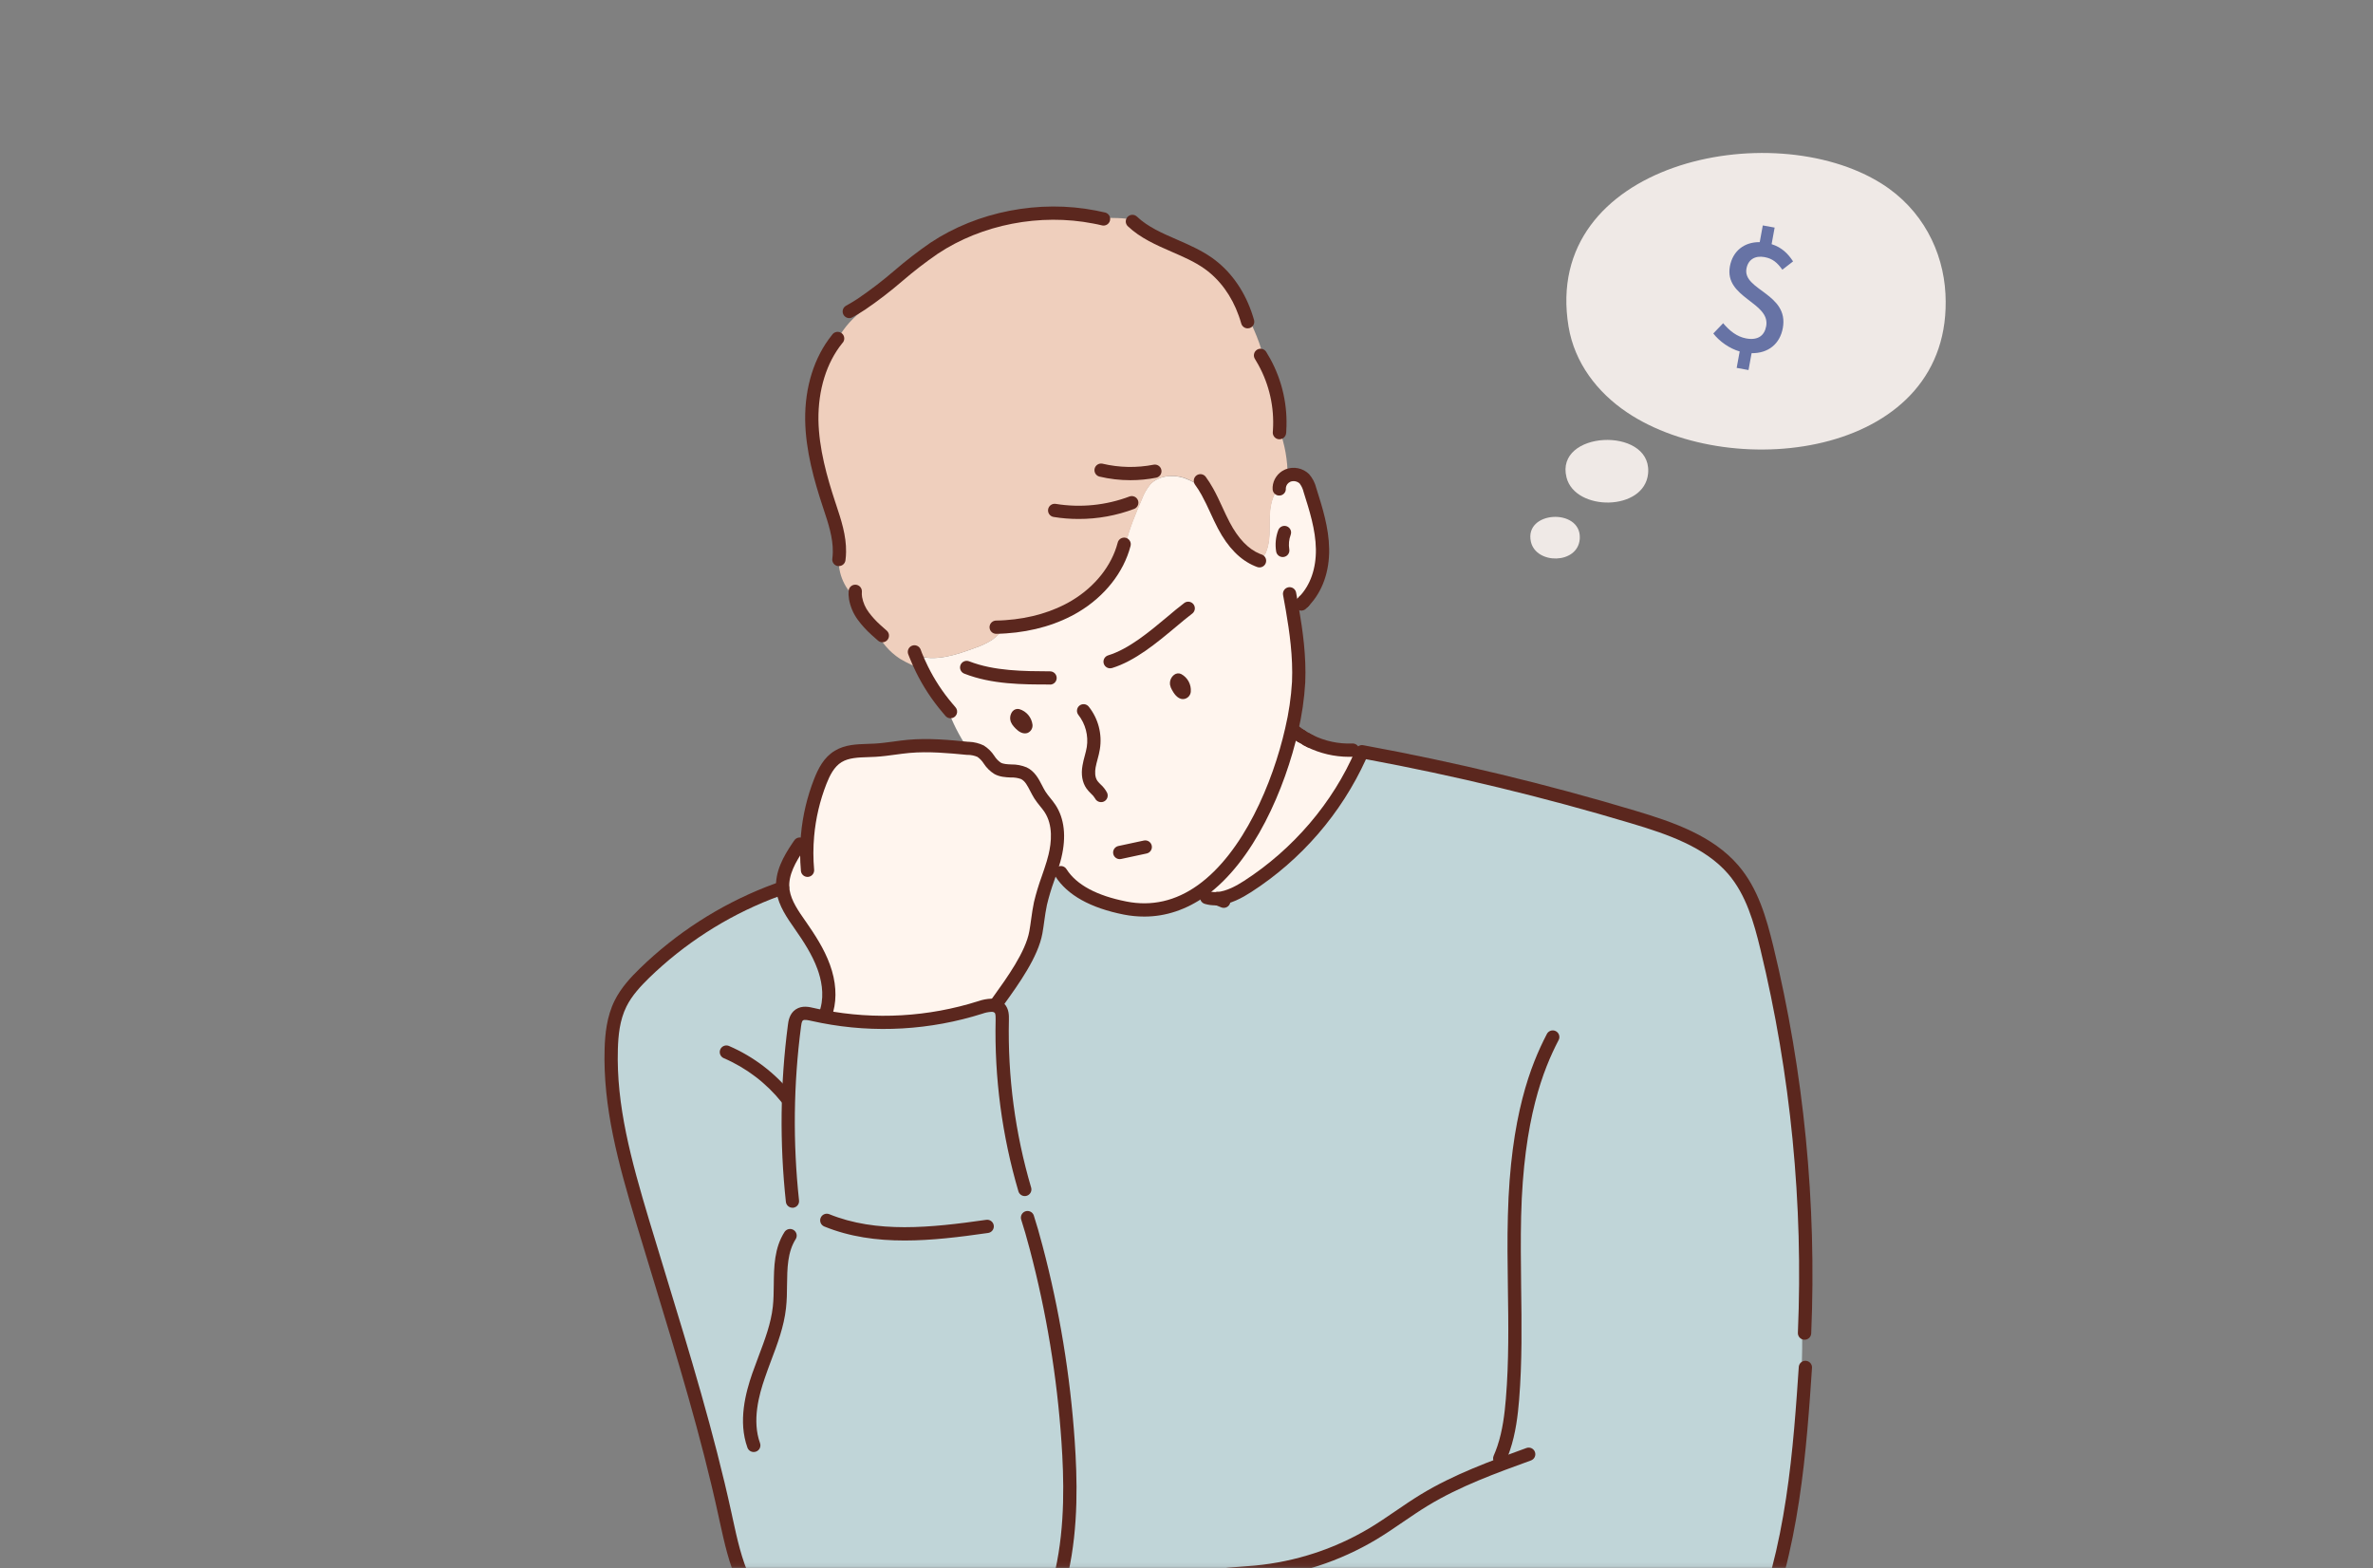
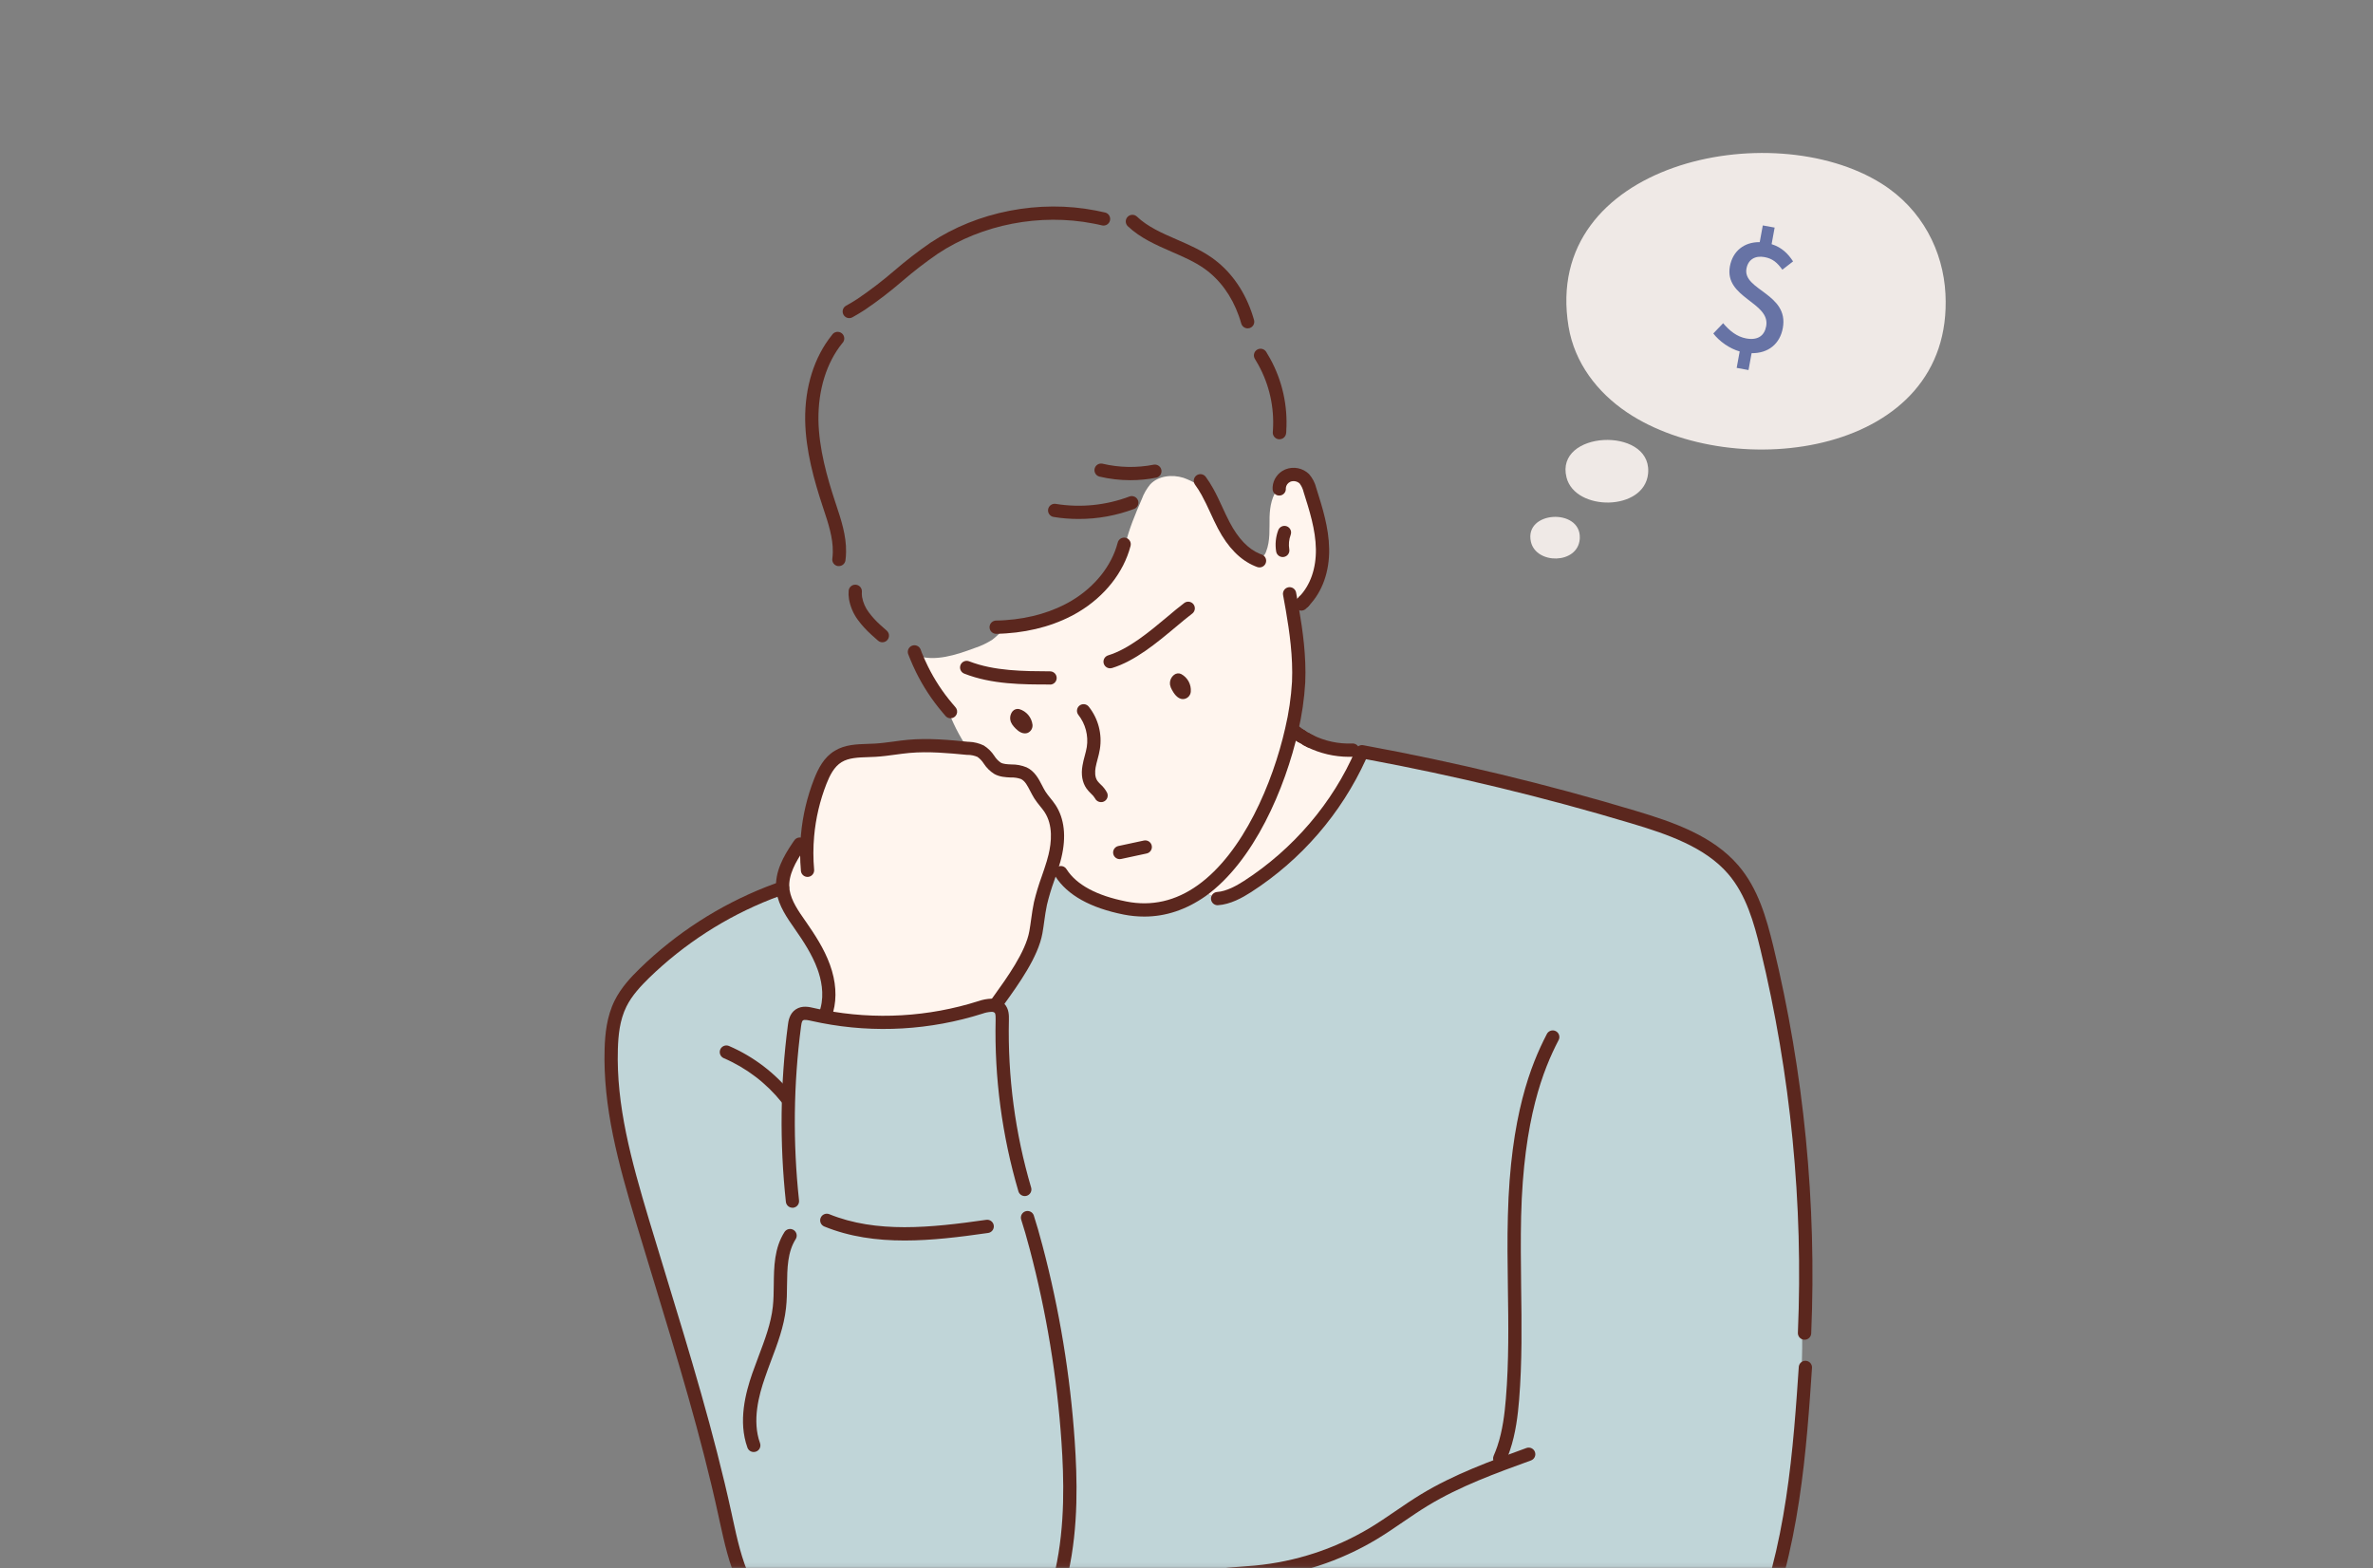
<svg xmlns="http://www.w3.org/2000/svg" width="528" height="349" viewBox="0 0 528 349" fill="none">
  <rect x="0" y="0" width="528" height="349" fill="#808080" stroke="none" />
  <mask id="mask0_790_2666" style="mask-type:alpha" maskUnits="userSpaceOnUse" x="0" y="0" width="528" height="349">
    <rect width="527.773" height="348.894" fill="#D9D9D9" />
  </mask>
  <g mask="url(#mask0_790_2666)">
    <path d="M236.08 194.216C236.035 194.162 236 194.109 235.964 194.059C235.473 193.344 234.921 192.673 234.312 192.055C234.46 191.541 234.608 191.022 234.733 190.498C235.597 186.92 235.677 182.965 233.637 179.869C232.947 178.818 232.052 177.923 231.377 176.854C230.294 175.141 229.699 172.917 227.797 172.027C226.007 171.168 223.684 171.888 221.952 170.935C220.355 170.041 219.777 168.023 218.184 167.124C217.328 166.723 216.399 166.502 215.454 166.475H215.28C213.403 163.696 211.887 160.69 210.769 157.528C208.551 154.906 206.662 152.023 205.144 148.943C204.649 147.938 204.192 146.915 203.774 145.874L203.842 145.848C208.084 147.297 212.711 145.736 216.918 144.179C218.288 143.733 219.595 143.112 220.807 142.331C221.799 141.566 222.7 140.69 223.492 139.719L223.711 139.473C229.184 139.106 234.608 137.683 239.235 134.874C244.448 131.742 248.574 126.821 250.06 121.158L250.378 121.238C251.197 117.722 252.615 114.376 254.056 111.052C254.49 109.859 255.126 108.75 255.936 107.773C257.748 105.858 260.783 105.536 263.311 106.315C265.263 107.005 267.063 108.069 268.609 109.446C269.952 111.857 270.963 114.47 272.257 116.926C273.926 120.111 276.284 123.225 279.717 124.62L279.972 123.976C280.106 124.028 280.25 124.052 280.394 124.046C280.538 124.039 280.679 124.004 280.809 123.94C281.239 123.667 281.557 123.248 281.704 122.759C282.679 120.33 282.42 117.601 282.487 114.989C282.558 112.671 283.024 110.144 284.568 108.493C284.775 108.279 284.998 108.08 285.234 107.898C285.61 107.627 286.001 107.379 286.407 107.156C286.407 106.708 286.434 106.306 286.434 105.876C286.46 105.859 286.489 105.846 286.519 105.836C287.13 105.6 287.796 105.543 288.439 105.671C289.081 105.8 289.674 106.108 290.148 106.561C290.762 107.286 291.198 108.146 291.419 109.07C292.761 113.351 294.144 117.695 294.216 122.164C294.287 126.343 293.088 130.713 290.121 133.796C290.112 133.806 290.104 133.818 290.099 133.832C289.275 134.49 288.413 135.1 287.517 135.657C288.434 141.025 289.137 146.393 288.899 151.806C288.69 155.376 288.172 158.92 287.351 162.4C284.483 175.015 277.757 190.727 267.334 198.189C262.452 201.678 256.759 203.364 250.271 202.072C244.793 200.94 239.011 198.779 236.08 194.216ZM262.062 152.813C263.852 155.994 264.072 152.258 262.165 151.296C262.035 151.39 261.933 151.516 261.868 151.662C261.804 151.809 261.78 151.97 261.798 152.128C261.849 152.37 261.939 152.602 262.067 152.813H262.062ZM226.682 160.695C229.13 163.46 228.535 159.76 226.445 159.192C226.34 159.313 226.269 159.46 226.24 159.617C226.211 159.774 226.225 159.937 226.28 160.087C226.38 160.31 226.516 160.516 226.682 160.695Z" fill="#FFF5EE" />
    <path d="M291.451 164.893C294.389 166.337 297.64 167.032 300.912 166.915L301.077 166.606C301.692 166.946 302.314 167.255 302.943 167.532C297.609 179.726 288.787 190.072 277.587 197.268C275.56 198.57 273.215 199.809 270.875 199.952C269.679 199.44 268.521 198.842 267.411 198.163C277.834 190.696 284.56 174.985 287.428 162.374C288.058 162.839 288.702 163.278 289.361 163.689C289.455 163.747 289.545 163.81 289.639 163.864C289.808 163.979 289.985 164.083 290.167 164.177C290.392 164.324 290.625 164.458 290.865 164.58C291.04 164.682 291.25 164.79 291.451 164.893Z" fill="#FFF5EE" />
-     <path d="M194.865 140.135C193.839 139.213 192.908 138.191 192.086 137.084C191.213 135.905 190.623 134.541 190.363 133.098C189.014 131.89 187.975 130.376 187.334 128.682C186.693 126.989 186.469 125.166 186.68 123.368C186.707 123.184 186.734 123.01 186.779 122.827C186.846 119.212 185.588 115.637 184.434 112.157C182.429 106.073 180.724 99.823 180.63 93.448C180.536 87.074 182.169 80.511 186.259 75.478L186.331 75.514C187.819 72.824 189.901 70.508 192.417 68.741L191.71 67.681C197.393 63.959 202.168 59.002 207.852 55.231C218.086 48.435 231.315 45.908 243.536 48.297V48.261C245.827 48.601 248.163 48.391 250.455 48.645C250.982 48.699 251.505 48.786 252.021 48.905L251.94 49.258C256.559 53.647 263.575 54.868 268.829 58.577C272.732 61.337 275.457 65.386 277.014 69.761L277.287 69.667C278.956 73.138 280.652 76.74 281.315 80.498C283.861 85.155 285.04 90.437 284.716 95.734C285.89 98.978 286.495 102.4 286.506 105.849C285.987 106.076 285.54 106.439 285.211 106.9C284.883 107.361 284.685 107.902 284.64 108.466C283.096 110.117 282.63 112.645 282.559 114.962C282.492 117.575 282.751 120.303 281.776 122.733C281.629 123.221 281.312 123.641 280.881 123.914C280.751 123.977 280.61 124.013 280.466 124.019C280.322 124.025 280.178 124.001 280.044 123.949L279.789 124.594C276.37 123.198 273.998 120.084 272.329 116.899C271.035 114.443 270.029 111.83 268.682 109.419C267.135 108.042 265.336 106.978 263.383 106.288C260.855 105.5 257.821 105.84 256.008 107.746C255.198 108.723 254.562 109.832 254.129 111.025C252.705 114.349 251.269 117.695 250.45 121.212L250.132 121.131C248.647 126.812 244.521 131.72 239.307 134.847C234.68 137.639 229.256 139.079 223.783 139.446L223.564 139.692C222.772 140.663 221.871 141.539 220.879 142.305C219.667 143.085 218.36 143.706 216.99 144.152C212.783 145.709 208.156 147.284 203.914 145.821L203.847 145.848C204.261 146.885 204.718 147.908 205.216 148.916C203.5 148.309 201.847 147.535 200.28 146.608C197.862 145.045 195.962 142.8 194.82 140.157L194.865 140.135Z" fill="#EFCFBD" />
    <path d="M270.857 199.96C273.215 199.808 275.56 198.569 277.569 197.276C288.769 190.08 297.591 179.734 302.925 167.54C302.956 167.455 303.001 167.365 303.037 167.28C323.405 171.014 343.553 175.865 363.388 181.81C371.591 184.266 380.179 187.179 385.62 193.513C389.827 198.403 391.617 204.724 393.107 210.871C399.892 238.93 402.715 267.801 401.493 296.643H400.992C401.037 301.224 400.895 305.799 400.567 310.368L401.247 310.417C399.69 331.89 397.023 353.659 386.6 372.658C385.258 375.114 383.75 377.543 381.597 379.395C378.782 381.82 375.099 383.068 371.497 384.178C366.395 385.761 361.25 387.19 356.062 388.463L356.237 389.17C356.237 389.51 356.286 389.846 356.313 390.186L357.208 390.114C359.018 404.076 360.002 418.133 360.153 432.21L360.663 432.278C360.451 433.426 360.345 434.591 360.345 435.758H172.723L172.136 435.839C170.118 422.829 177.341 409.69 175.784 396.717C175.485 395.68 175.271 394.621 175.144 393.55L175.314 393C176.485 393.355 177.682 393.621 178.894 393.796C180.294 393.988 181.789 394.055 183.064 393.474C184.34 392.892 185.253 391.581 184.944 390.342C185.063 390.306 185.179 390.262 185.293 390.212C190.882 391.792 196.333 393.849 202.025 395.013C207.816 396.189 214.023 396.399 219.478 394.261V394.042C220.241 394.069 221.004 394.033 221.761 393.934L222.208 393.881C221.761 389.6 221.528 385.296 221.501 380.997C221.08 379.785 220.72 378.554 220.422 377.306C217.643 379.543 214.435 381.332 210.859 381.842C207.579 382.326 204.218 381.695 201.054 380.769C192.229 378.174 184.349 373.208 177.685 367.115C176.734 366.238 175.807 365.344 174.906 364.431C174.459 363.984 173.989 363.487 173.542 363.004C172.646 362.051 171.751 361.063 170.937 360.052C169.932 358.84 168.997 357.572 168.136 356.253C167.203 354.856 166.373 353.392 165.652 351.874C163.414 347.154 162.425 342.032 161.316 336.945C156.523 314.985 149.51 293.52 143.03 271.944C139.244 259.342 135.606 246.485 136 233.395C136.107 229.946 136.51 226.421 138.076 223.294C139.347 220.74 141.321 218.57 143.397 216.552C151.337 208.82 160.741 202.75 171.058 198.698C172.103 198.415 173.185 198.291 174.266 198.331C174.714 201.06 176.419 203.481 178.034 205.798C180.093 208.755 182.062 211.797 183.302 215.152C184.42 218.23 184.841 221.621 183.991 224.77C183.624 225.213 183.304 225.693 183.038 226.202C194.728 228.457 206.796 227.76 218.149 224.175C218.935 223.895 219.759 223.736 220.593 223.701C220.722 223.397 220.852 223.102 221 222.806L221.832 223.182C224.92 218.892 229.583 212.58 230.491 207.453C230.876 205.324 231.051 203.154 231.512 201.029C232.187 197.978 233.427 195.057 234.322 192.059C234.931 192.678 235.483 193.348 235.973 194.064C236.009 194.113 236.045 194.167 236.09 194.22C239.016 198.783 244.798 200.931 250.325 202.045C256.814 203.337 262.506 201.651 267.388 198.161C268.498 198.84 269.656 199.438 270.852 199.951L270.857 199.96Z" fill="#C0D5D8" />
    <path d="M183.986 224.77C184.836 221.638 184.433 218.229 183.297 215.152C182.079 211.796 180.088 208.754 178.029 205.797C176.414 203.48 174.709 201.06 174.261 198.331C174.226 198.13 174.199 197.919 174.181 197.709C173.894 194.39 175.644 191.24 177.568 188.409L176.964 187.648C177.793 186.94 178.715 186.349 179.703 185.89C180.07 181.749 181.027 177.682 182.545 173.811C183.382 171.682 184.496 169.485 186.523 168.264C188.895 166.819 191.929 167.038 194.744 166.873C197.236 166.734 199.693 166.242 202.177 166.014C206.54 165.62 210.939 166.014 215.302 166.461H215.477C216.422 166.488 217.351 166.709 218.207 167.11C219.8 168.005 220.377 170.036 221.975 170.921C223.707 171.874 226.025 171.154 227.819 172.013C229.699 172.908 230.294 175.144 231.399 176.84C232.053 177.922 232.948 178.817 233.641 179.868C235.682 182.964 235.601 186.932 234.738 190.498C234.612 191.021 234.465 191.54 234.317 192.055C233.422 195.052 232.182 197.973 231.507 201.024C231.059 203.149 230.871 205.319 230.486 207.448C229.591 212.575 224.915 218.887 221.827 223.177L220.995 222.801C220.847 223.101 220.717 223.396 220.587 223.696C219.754 223.731 218.93 223.89 218.144 224.17C206.791 227.755 194.723 228.452 183.033 226.197C183.3 225.689 183.619 225.211 183.986 224.77V224.77Z" fill="#FFF5EE" />
    <path d="M228.025 163.188C226.92 163.188 225.975 162.123 225.577 161.676C225.294 161.364 225.067 161.005 224.906 160.616C224.906 160.616 224.906 160.616 224.906 160.589C224.765 160.199 224.728 159.778 224.799 159.369C224.871 158.96 225.048 158.577 225.313 158.258C225.495 158.048 225.732 157.892 225.998 157.81C226.264 157.728 226.548 157.722 226.817 157.793C227.582 158.024 228.264 158.471 228.781 159.08C229.298 159.69 229.628 160.436 229.73 161.229C229.775 161.609 229.696 161.995 229.505 162.327C229.314 162.66 229.021 162.922 228.669 163.076C228.464 163.155 228.245 163.193 228.025 163.188V163.188Z" fill="#5B271E" />
    <path d="M263.199 155.555C261.92 155.555 261.105 154.114 260.783 153.546C260.567 153.186 260.415 152.791 260.335 152.378C260.335 152.378 260.335 152.351 260.335 152.334C260.282 151.917 260.34 151.494 260.504 151.108C260.669 150.722 260.933 150.387 261.271 150.137C261.49 149.968 261.752 149.865 262.028 149.839C262.304 149.812 262.581 149.865 262.828 149.989C263.525 150.368 264.097 150.94 264.475 151.638C264.852 152.335 265.018 153.127 264.954 153.917C264.922 154.303 264.766 154.668 264.51 154.957C264.253 155.247 263.91 155.445 263.531 155.523C263.421 155.544 263.311 155.554 263.199 155.555V155.555Z" fill="#5B271E" />
    <path d="M233.633 152.312C227.574 152.312 220.705 152.312 214.551 149.892C214.371 149.822 214.206 149.717 214.066 149.583C213.926 149.449 213.814 149.289 213.736 149.112C213.659 148.935 213.616 148.744 213.612 148.55C213.608 148.357 213.642 148.164 213.712 147.984C213.782 147.804 213.888 147.639 214.021 147.499C214.155 147.359 214.316 147.247 214.493 147.17C214.67 147.092 214.861 147.049 215.054 147.045C215.248 147.041 215.44 147.075 215.621 147.145C221.259 149.342 227.833 149.351 233.638 149.382C234.029 149.382 234.405 149.538 234.682 149.814C234.959 150.091 235.114 150.467 235.114 150.858C235.114 151.25 234.959 151.625 234.682 151.902C234.405 152.179 234.029 152.335 233.638 152.335L233.633 152.312Z" fill="#5B271E" />
    <path d="M244.978 178.487C244.696 178.487 244.42 178.407 244.182 178.256C243.944 178.104 243.754 177.888 243.635 177.632C243.409 177.256 243.125 176.918 242.794 176.63C242.415 176.274 242.069 175.885 241.76 175.467C240.812 174.125 240.494 172.336 240.865 170.309C240.995 169.584 241.162 168.865 241.366 168.157C241.548 167.523 241.698 166.879 241.814 166.229C242.007 164.972 241.94 163.688 241.619 162.457C241.297 161.226 240.727 160.074 239.943 159.071C239.702 158.764 239.592 158.373 239.639 157.985C239.686 157.597 239.884 157.244 240.192 157.002C240.499 156.761 240.89 156.651 241.278 156.698C241.666 156.745 242.02 156.943 242.261 157.251C243.305 158.568 244.063 160.088 244.487 161.714C244.912 163.339 244.993 165.035 244.727 166.694C244.598 167.449 244.427 168.195 244.217 168.931C244.043 169.58 243.877 170.197 243.77 170.806C243.622 171.7 243.573 172.904 244.186 173.772C244.401 174.048 244.637 174.306 244.893 174.546C245.479 175.07 245.966 175.696 246.329 176.393C246.494 176.747 246.512 177.153 246.379 177.52C246.245 177.887 245.972 178.187 245.618 178.353C245.418 178.446 245.199 178.492 244.978 178.487V178.487Z" fill="#5B271E" />
    <path d="M249.13 191.17C248.768 191.165 248.42 191.028 248.153 190.784C247.885 190.54 247.717 190.207 247.679 189.847C247.642 189.487 247.738 189.126 247.949 188.832C248.16 188.538 248.472 188.332 248.825 188.253L254.513 187.032C254.703 186.991 254.898 186.988 255.088 187.022C255.279 187.057 255.461 187.129 255.623 187.234C255.786 187.339 255.926 187.475 256.037 187.634C256.147 187.793 256.224 187.972 256.265 188.161C256.306 188.35 256.309 188.546 256.275 188.736C256.24 188.927 256.168 189.108 256.063 189.271C255.958 189.434 255.822 189.574 255.663 189.684C255.504 189.794 255.325 189.872 255.135 189.913C253.238 190.324 251.339 190.733 249.439 191.138C249.337 191.16 249.234 191.17 249.13 191.17V191.17Z" fill="#5B271E" />
    <path d="M247.022 148.706C246.667 148.712 246.321 148.589 246.05 148.36C245.778 148.131 245.598 147.812 245.544 147.461C245.489 147.11 245.564 146.751 245.753 146.45C245.942 146.15 246.234 145.928 246.574 145.825C251.139 144.421 255.65 140.654 259.633 137.326C260.975 136.185 262.291 135.089 263.566 134.127C263.878 133.921 264.257 133.841 264.626 133.903C264.995 133.965 265.326 134.165 265.553 134.462C265.781 134.759 265.887 135.131 265.85 135.503C265.813 135.875 265.637 136.22 265.356 136.467C264.126 137.411 262.855 138.466 261.512 139.598C257.319 143.101 252.562 147.069 247.434 148.648C247.3 148.687 247.161 148.707 247.022 148.706Z" fill="#5B271E" />
    <path d="M221.653 141.034C221.261 141.034 220.886 140.879 220.609 140.602C220.332 140.325 220.176 139.949 220.176 139.558C220.176 139.166 220.332 138.791 220.609 138.514C220.886 138.237 221.261 138.082 221.653 138.082C222.378 138.082 223.081 138.037 223.671 137.997C229.238 137.625 234.38 136.104 238.524 133.608C243.653 130.526 247.358 125.851 248.683 120.782C248.725 120.588 248.807 120.405 248.922 120.243C249.038 120.081 249.185 119.944 249.354 119.84C249.524 119.737 249.713 119.668 249.909 119.639C250.106 119.61 250.306 119.621 250.499 119.672C250.691 119.722 250.871 119.811 251.028 119.932C251.186 120.054 251.317 120.206 251.414 120.379C251.511 120.553 251.572 120.744 251.593 120.942C251.614 121.139 251.595 121.339 251.538 121.529C250.016 127.345 245.827 132.664 240.046 136.136C235.503 138.873 229.905 140.538 223.859 140.94C223.224 140.98 222.476 141.021 221.689 141.034H221.653Z" fill="#5B271E" />
    <path d="M240.005 115.477C238.136 115.48 236.269 115.331 234.425 115.029C234.234 114.998 234.051 114.929 233.886 114.826C233.722 114.724 233.58 114.59 233.467 114.433C233.354 114.275 233.274 114.097 233.23 113.909C233.186 113.72 233.18 113.525 233.212 113.334C233.244 113.143 233.313 112.96 233.415 112.796C233.517 112.632 233.651 112.489 233.809 112.376C233.966 112.264 234.144 112.183 234.333 112.14C234.522 112.096 234.717 112.09 234.908 112.121C240.436 113.02 246.103 112.449 251.34 110.466C251.703 110.341 252.1 110.361 252.447 110.523C252.795 110.684 253.066 110.975 253.203 111.333C253.34 111.691 253.333 112.088 253.182 112.441C253.032 112.793 252.75 113.073 252.397 113.222C248.438 114.721 244.238 115.485 240.005 115.477V115.477Z" fill="#5B271E" />
    <path d="M251.511 106.851C249.178 106.852 246.853 106.579 244.584 106.037C244.22 105.931 243.91 105.689 243.72 105.361C243.529 105.032 243.473 104.644 243.561 104.275C243.65 103.906 243.877 103.586 244.196 103.38C244.515 103.174 244.9 103.099 245.273 103.17C249.031 104.064 252.939 104.141 256.729 103.393C257.107 103.333 257.493 103.422 257.806 103.64C258.119 103.858 258.336 104.19 258.41 104.565C258.484 104.939 258.41 105.328 258.204 105.649C257.997 105.971 257.674 106.2 257.302 106.288C255.395 106.664 253.455 106.852 251.511 106.851Z" fill="#5B271E" />
    <path d="M280.236 126.258C280.062 126.256 279.89 126.226 279.726 126.168L279.22 125.971C275.976 124.629 273.215 121.829 270.991 117.592C270.387 116.443 269.841 115.257 269.313 114.108C268.673 112.721 268.069 111.423 267.361 110.139C266.914 109.331 266.416 108.551 265.871 107.804C265.658 107.488 265.576 107.102 265.641 106.727C265.706 106.352 265.913 106.016 266.22 105.79C266.527 105.565 266.909 105.466 267.287 105.515C267.665 105.565 268.009 105.758 268.248 106.055C268.868 106.902 269.433 107.788 269.939 108.708C270.7 110.072 271.358 111.499 271.993 112.877C272.503 113.987 273.031 115.136 273.604 116.219C275.497 119.825 277.753 122.187 280.317 123.234L280.764 123.399C281.088 123.52 281.358 123.751 281.529 124.051C281.7 124.351 281.76 124.701 281.7 125.041C281.639 125.381 281.461 125.688 281.197 125.911C280.933 126.133 280.599 126.256 280.254 126.258H280.236Z" fill="#5B271E" />
    <path d="M289.544 135.871C289.244 135.871 288.952 135.779 288.705 135.608C288.459 135.437 288.27 135.195 288.165 134.914C288.06 134.633 288.042 134.327 288.115 134.036C288.188 133.745 288.348 133.483 288.573 133.286C288.752 133.129 288.922 132.955 289.092 132.789L290.149 133.818L291.173 134.878C290.963 135.088 290.726 135.326 290.516 135.505C290.247 135.741 289.902 135.871 289.544 135.871V135.871Z" fill="#5B271E" />
    <path d="M290.172 135.236C289.883 135.235 289.601 135.149 289.361 134.989C289.121 134.829 288.932 134.602 288.82 134.337C288.707 134.071 288.674 133.778 288.726 133.495C288.778 133.211 288.912 132.948 289.111 132.74C291.555 130.212 292.861 126.477 292.79 122.173C292.718 117.87 291.371 113.633 290.06 109.495C289.9 108.799 289.595 108.145 289.165 107.576C288.901 107.337 288.578 107.174 288.229 107.101C287.881 107.029 287.52 107.051 287.182 107.164L287.089 107.209C286.822 107.328 286.591 107.514 286.418 107.749C286.245 107.985 286.137 108.261 286.104 108.551C286.099 108.596 286.099 108.641 286.104 108.685C286.119 108.878 286.095 109.072 286.035 109.256C285.975 109.44 285.879 109.61 285.753 109.757C285.626 109.904 285.473 110.025 285.3 110.112C285.127 110.199 284.939 110.252 284.746 110.267C284.553 110.281 284.359 110.258 284.175 110.198C283.991 110.137 283.82 110.041 283.674 109.915C283.527 109.789 283.406 109.635 283.319 109.463C283.231 109.29 283.179 109.102 283.164 108.909C283.15 108.72 283.15 108.53 283.164 108.341C283.227 107.526 283.506 106.743 283.974 106.073C284.441 105.403 285.079 104.87 285.822 104.529C285.898 104.487 285.978 104.452 286.059 104.422C286.938 104.083 287.895 104.003 288.817 104.192C289.74 104.381 290.589 104.83 291.264 105.487C292.039 106.376 292.59 107.437 292.87 108.582C294.249 112.931 295.667 117.422 295.743 122.11C295.828 127.184 294.226 131.679 291.237 134.775C291.1 134.92 290.935 135.035 290.752 135.115C290.568 135.194 290.371 135.235 290.172 135.236Z" fill="#5B271E" />
    <path d="M285.405 123.95C285.056 123.95 284.72 123.827 284.454 123.602C284.187 123.378 284.009 123.067 283.95 122.724C283.686 121.129 283.845 119.492 284.411 117.978C284.478 117.796 284.581 117.629 284.713 117.487C284.844 117.345 285.003 117.23 285.179 117.149C285.355 117.068 285.546 117.022 285.739 117.015C285.933 117.007 286.127 117.038 286.308 117.105C286.49 117.173 286.657 117.275 286.8 117.407C286.942 117.539 287.057 117.697 287.138 117.873C287.219 118.049 287.264 118.24 287.272 118.433C287.279 118.627 287.248 118.82 287.181 119.002C286.797 120.032 286.69 121.144 286.872 122.228C286.905 122.418 286.9 122.614 286.857 122.802C286.814 122.991 286.735 123.169 286.623 123.327C286.511 123.485 286.369 123.619 286.206 123.722C286.042 123.825 285.859 123.895 285.669 123.928C285.581 123.942 285.493 123.95 285.405 123.95V123.95Z" fill="#5B271E" />
    <path d="M211.499 159.828C211.292 159.829 211.088 159.786 210.9 159.702C210.712 159.618 210.543 159.494 210.407 159.34C210.165 159.076 209.914 158.785 209.646 158.445C207.353 155.738 205.399 152.76 203.828 149.579C203.336 148.581 202.857 147.512 202.414 146.411L202.061 145.517C201.942 145.156 201.966 144.763 202.129 144.42C202.293 144.077 202.582 143.81 202.937 143.675C203.292 143.54 203.685 143.546 204.035 143.693C204.386 143.841 204.666 144.117 204.817 144.465L205.157 145.36C205.565 146.367 206.012 147.364 206.478 148.299C207.944 151.269 209.77 154.047 211.915 156.571C212.143 156.853 212.362 157.112 212.59 157.363C212.782 157.575 212.907 157.838 212.952 158.12C212.997 158.401 212.959 158.69 212.843 158.951C212.727 159.212 212.538 159.434 212.299 159.589C212.059 159.745 211.78 159.828 211.494 159.828H211.499Z" fill="#5B271E" />
    <path d="M196.324 142.913C195.968 142.914 195.624 142.783 195.357 142.546C194.861 142.099 194.364 141.652 193.872 141.227C192.768 140.233 191.767 139.132 190.882 137.939C189.874 136.574 189.196 134.993 188.904 133.322C188.799 132.682 188.775 132.031 188.833 131.385C188.882 131.009 189.074 130.667 189.37 130.429C189.665 130.19 190.04 130.075 190.418 130.106C190.796 130.137 191.147 130.312 191.4 130.595C191.652 130.878 191.786 131.248 191.773 131.626C191.736 132.037 191.751 132.45 191.818 132.857C192.041 134.08 192.545 135.234 193.29 136.23C194.055 137.256 194.919 138.203 195.872 139.057C196.32 139.473 196.816 139.907 197.3 140.328C197.525 140.526 197.685 140.788 197.758 141.079C197.831 141.37 197.813 141.677 197.707 141.958C197.601 142.239 197.412 142.481 197.165 142.652C196.918 142.822 196.624 142.914 196.324 142.913Z" fill="#5B271E" />
    <path d="M186.658 125.963C186.588 125.967 186.518 125.967 186.448 125.963C186.256 125.936 186.072 125.871 185.905 125.773C185.739 125.675 185.593 125.545 185.476 125.39C185.36 125.236 185.275 125.06 185.227 124.872C185.179 124.685 185.168 124.49 185.195 124.299C185.261 123.808 185.297 123.313 185.302 122.818C185.365 119.642 184.269 116.358 183.213 113.182L183.034 112.64C181.172 106.986 179.257 100.293 179.154 93.489C179.055 86.143 181.172 79.42 185.114 74.548C185.223 74.369 185.369 74.215 185.542 74.096C185.715 73.978 185.912 73.897 186.118 73.861C186.325 73.824 186.536 73.832 186.74 73.883C186.943 73.935 187.133 74.029 187.297 74.16C187.461 74.29 187.595 74.454 187.691 74.641C187.787 74.828 187.841 75.032 187.852 75.242C187.862 75.451 187.828 75.66 187.751 75.856C187.674 76.05 187.556 76.227 187.406 76.373C183.897 80.708 182.036 86.761 182.103 93.417C182.201 99.819 184.045 106.243 185.835 111.683L186.014 112.22C187.151 115.633 188.323 119.163 188.252 122.84C188.245 123.455 188.2 124.069 188.117 124.679C188.07 125.033 187.896 125.358 187.628 125.593C187.36 125.829 187.016 125.961 186.658 125.963Z" fill="#5B271E" />
    <path d="M188.972 70.785C188.644 70.787 188.325 70.68 188.066 70.479C187.806 70.279 187.62 69.998 187.539 69.68C187.457 69.363 187.484 69.027 187.614 68.727C187.745 68.426 187.973 68.177 188.261 68.021C189.192 67.506 190.078 66.974 190.897 66.433C193.69 64.529 196.375 62.471 198.938 60.268C201.522 58.035 204.226 55.944 207.038 54.005C217.497 47.057 231.244 44.391 243.819 46.847C244.468 46.964 245.162 47.116 245.931 47.295C246.302 47.397 246.618 47.639 246.813 47.969C247.007 48.3 247.065 48.694 246.975 49.067C246.884 49.44 246.651 49.763 246.326 49.968C246.001 50.172 245.609 50.242 245.233 50.162C244.531 49.988 243.891 49.853 243.273 49.742C231.423 47.429 218.495 49.93 208.667 56.452C205.943 58.328 203.321 60.348 200.814 62.505C198.171 64.787 195.401 66.917 192.517 68.884C191.622 69.466 190.686 70.043 189.684 70.593C189.467 70.717 189.222 70.784 188.972 70.785V70.785Z" fill="#5B271E" />
    <path d="M277.604 73.066C277.284 73.065 276.972 72.96 276.717 72.767C276.461 72.575 276.274 72.304 276.185 71.997C276.006 71.362 275.823 70.798 275.631 70.265C274.055 65.832 271.411 62.213 267.983 59.779C265.821 58.249 263.338 57.167 260.711 56.026C257.274 54.527 253.721 52.98 250.928 50.327C250.651 50.055 250.492 49.686 250.485 49.298C250.478 48.91 250.624 48.535 250.892 48.254C251.159 47.973 251.527 47.809 251.915 47.797C252.302 47.784 252.679 47.925 252.964 48.188C255.376 50.483 258.54 51.861 261.892 53.319C264.537 54.474 267.262 55.668 269.688 57.373C273.617 60.155 276.633 64.271 278.41 69.272C278.62 69.858 278.821 70.485 279.023 71.187C279.13 71.563 279.084 71.967 278.895 72.309C278.705 72.651 278.387 72.904 278.011 73.012C277.878 73.047 277.742 73.065 277.604 73.066Z" fill="#5B271E" />
    <path d="M284.676 97.739H284.524C284.134 97.698 283.777 97.505 283.529 97.202C283.282 96.898 283.165 96.509 283.203 96.12C283.203 95.972 283.226 95.82 283.235 95.672C283.554 90.644 282.435 85.629 280.008 81.213C279.771 80.766 279.511 80.319 279.225 79.871C279.014 79.54 278.944 79.138 279.03 78.755C279.115 78.371 279.35 78.038 279.682 77.827C280.013 77.616 280.415 77.546 280.799 77.632C281.182 77.717 281.516 77.952 281.727 78.283C282.053 78.802 282.353 79.317 282.622 79.813C285.31 84.708 286.551 90.265 286.202 95.838C286.202 96.017 286.202 96.213 286.161 96.415C286.125 96.781 285.951 97.121 285.676 97.366C285.401 97.611 285.044 97.744 284.676 97.739V97.739Z" fill="#5B271E" />
    <path d="M254.634 203.95C253.088 203.952 251.546 203.802 250.029 203.503C242.614 202.027 237.499 199.173 234.841 195.03C234.726 194.867 234.645 194.683 234.603 194.488C234.562 194.293 234.56 194.091 234.598 193.896C234.637 193.7 234.714 193.514 234.826 193.349C234.938 193.185 235.082 193.044 235.25 192.937C235.418 192.829 235.606 192.756 235.803 192.723C235.999 192.69 236.201 192.697 236.394 192.744C236.588 192.791 236.77 192.876 236.93 192.996C237.09 193.115 237.224 193.265 237.324 193.437C239.535 196.882 244.006 199.293 250.606 200.595C256.227 201.718 261.584 200.497 266.524 196.963C276.651 189.711 283.203 174.17 285.96 162.042C286.763 158.649 287.27 155.193 287.477 151.712C287.718 146.165 286.922 140.595 286.112 135.876C285.933 134.847 285.745 133.818 285.557 132.785L285.494 132.44C285.452 132.247 285.45 132.047 285.487 131.852C285.524 131.658 285.6 131.473 285.71 131.308C285.82 131.143 285.962 131.003 286.127 130.894C286.293 130.785 286.479 130.711 286.673 130.676C286.868 130.64 287.068 130.644 287.262 130.688C287.455 130.731 287.637 130.813 287.798 130.928C287.959 131.044 288.095 131.19 288.198 131.359C288.301 131.528 288.37 131.716 288.399 131.912L288.461 132.257C288.649 133.299 288.837 134.332 289.021 135.388C289.857 140.264 290.676 146.026 290.421 151.851C290.209 155.51 289.68 159.144 288.842 162.713C285.96 175.369 279.041 191.643 268.256 199.396C263.965 202.411 259.404 203.95 254.634 203.95Z" fill="#5B271E" />
    <path d="M183.722 227.057C183.486 227.058 183.252 227.002 183.042 226.893C182.832 226.785 182.651 226.628 182.514 226.435C182.378 226.241 182.29 226.018 182.258 225.784C182.226 225.55 182.251 225.311 182.33 225.088C182.415 224.847 182.487 224.601 182.559 224.359C183.454 221.094 182.684 217.823 181.896 215.658C180.71 212.388 178.732 209.395 176.808 206.639L176.763 206.577C175.134 204.246 173.291 201.602 172.794 198.569C172.754 198.345 172.722 198.09 172.7 197.835C172.369 194.006 174.351 190.503 176.334 187.582L176.508 187.327L176.705 187.041C176.812 186.871 176.951 186.725 177.116 186.611C177.281 186.497 177.467 186.418 177.663 186.378C177.859 186.338 178.061 186.339 178.258 186.38C178.454 186.42 178.639 186.501 178.803 186.615C178.967 186.73 179.106 186.877 179.212 187.047C179.317 187.218 179.387 187.407 179.417 187.605C179.446 187.803 179.436 188.005 179.385 188.199C179.334 188.392 179.245 188.574 179.122 188.732C179.064 188.812 179.01 188.893 178.956 188.978L178.764 189.255C177.081 191.729 175.385 194.673 175.631 197.585C175.631 197.755 175.667 197.92 175.694 198.081C176.083 200.466 177.654 202.716 179.171 204.89L179.22 204.953C181.256 207.888 183.355 211.046 184.662 214.652C186.004 218.329 186.251 221.961 185.391 225.156C185.293 225.478 185.208 225.777 185.1 226.077C184.999 226.362 184.813 226.609 184.566 226.785C184.319 226.96 184.025 227.055 183.722 227.057V227.057Z" fill="#5B271E" />
    <path d="M221.828 224.654C221.52 224.655 221.219 224.558 220.969 224.377C220.651 224.149 220.437 223.804 220.373 223.418C220.31 223.033 220.402 222.637 220.629 222.319L221.005 221.8C224.048 217.573 228.219 211.784 229.033 207.194C229.19 206.322 229.315 205.404 229.436 204.541C229.611 203.288 229.79 201.996 230.067 200.712C230.536 198.767 231.115 196.851 231.803 194.972C232.184 193.876 232.573 192.735 232.904 191.635C233.047 191.129 233.186 190.646 233.302 190.163C233.96 187.447 234.341 183.605 232.407 180.679C232.117 180.232 231.772 179.816 231.405 179.364C230.944 178.814 230.517 178.237 230.125 177.637C229.794 177.113 229.512 176.559 229.23 176.026C228.613 174.827 228.085 173.79 227.172 173.342C226.44 173.087 225.668 172.972 224.894 173.002C223.753 172.949 222.455 172.89 221.26 172.233C220.309 171.643 219.501 170.85 218.893 169.911C218.526 169.324 218.045 168.816 217.479 168.417C216.802 168.129 216.075 167.977 215.34 167.969H215.268H215.134C211.151 167.585 206.631 167.151 202.308 167.544C201.279 167.638 200.218 167.782 199.176 167.925C197.757 168.117 196.289 168.318 194.803 168.403C194.266 168.435 193.711 168.453 193.157 168.471C190.946 168.542 188.86 168.614 187.267 169.58C185.567 170.609 184.609 172.6 183.893 174.411C182.428 178.147 181.504 182.073 181.15 186.07C180.924 188.568 180.924 191.082 181.15 193.581C181.168 193.962 181.037 194.335 180.786 194.621C180.535 194.908 180.182 195.087 179.802 195.12C179.422 195.153 179.044 195.038 178.747 194.798C178.451 194.559 178.258 194.214 178.21 193.836C177.967 191.157 177.967 188.462 178.21 185.783C178.593 181.51 179.583 177.314 181.15 173.32C182.045 171.047 183.289 168.524 185.741 167.057C187.979 165.688 190.565 165.607 193.063 165.522C193.591 165.522 194.114 165.491 194.633 165.46C196.003 165.384 197.35 165.196 198.773 165.012C199.829 164.865 200.925 164.713 202.022 164.614C206.635 164.198 211.303 164.646 215.425 165.062H215.492H215.621C216.762 165.107 217.88 165.389 218.906 165.889C219.841 166.481 220.638 167.266 221.242 168.193C221.61 168.787 222.096 169.298 222.67 169.696C223.256 170.023 224.111 170.059 225.01 170.099C226.184 170.081 227.349 170.303 228.434 170.752C230.224 171.607 231.096 173.271 231.848 174.738C232.099 175.235 232.34 175.7 232.604 176.116C232.934 176.619 233.295 177.101 233.683 177.561C234.077 178.048 234.484 178.55 234.855 179.113C236.842 182.128 237.29 186.204 236.149 190.901C236.023 191.447 235.867 191.984 235.701 192.507C235.348 193.702 234.945 194.865 234.556 195.988C233.92 197.741 233.384 199.529 232.949 201.342C232.694 202.515 232.533 203.691 232.358 204.921C232.237 205.816 232.108 206.76 231.938 207.69C231.007 212.938 226.612 219.04 223.399 223.5L223.028 224.019C222.893 224.213 222.713 224.371 222.505 224.482C222.296 224.592 222.064 224.651 221.828 224.654V224.654Z" fill="#5B271E" />
    <path d="M208.514 383.466C205.839 383.41 203.185 382.972 200.634 382.164C192.162 379.672 184.107 374.971 176.688 368.184C175.716 367.29 174.768 366.395 173.855 365.46C173.443 365.048 173 364.565 172.454 363.997C171.519 363.008 170.619 361.988 169.769 360.973C168.731 359.719 167.764 358.408 166.874 357.045C165.907 355.593 165.046 354.074 164.296 352.5C162.188 348.026 161.163 343.195 160.13 338.529L159.852 337.249C156.017 319.588 150.607 301.93 145.407 284.841C144.158 280.744 142.865 276.512 141.612 272.342C137.504 258.675 134.138 246.297 134.528 233.364C134.622 230.232 134.975 226.206 136.765 222.627C138.184 219.769 140.395 217.415 142.373 215.492C150.459 207.632 160.027 201.457 170.521 197.325C171.528 196.926 172.557 196.542 173.586 196.175C173.77 196.104 173.967 196.071 174.164 196.077C174.361 196.084 174.555 196.13 174.734 196.212C174.914 196.295 175.074 196.412 175.207 196.558C175.34 196.704 175.443 196.875 175.508 197.061C175.574 197.247 175.602 197.444 175.59 197.641C175.579 197.838 175.527 198.03 175.44 198.207C175.353 198.384 175.231 198.541 175.081 198.67C174.932 198.799 174.759 198.897 174.571 198.957C173.577 199.311 172.575 199.682 171.604 200.067C161.471 204.056 152.232 210.017 144.422 217.603C142.632 219.357 140.618 221.482 139.397 223.947C137.866 227.007 137.566 230.469 137.477 233.449C137.101 245.944 140.408 258.08 144.436 271.51C145.689 275.675 146.982 279.907 148.23 283.996C153.462 301.125 158.872 318.841 162.752 336.619L163.03 337.903C164.01 342.407 165.021 347.069 166.981 351.238C167.673 352.691 168.469 354.092 169.362 355.43C170.199 356.706 171.109 357.932 172.087 359.103C172.875 360.065 173.73 361.035 174.625 361.984C175.153 362.552 175.578 362.99 175.967 363.38C176.862 364.274 177.757 365.169 178.701 366.01C185.785 372.488 193.469 376.97 201.488 379.337C205.176 380.415 208.094 380.746 210.662 380.366C213.589 379.945 216.57 378.523 219.514 376.143C220.15 375.637 220.794 375.069 221.492 374.398C226.063 369.939 229.627 364.555 231.946 358.606C233.147 355.646 234.097 352.59 234.788 349.471C237.052 339.303 236.721 328.835 236.179 320.84C235.194 306.351 232.83 291.988 229.118 277.948C228.433 275.357 227.824 273.25 227.198 271.309C227.102 270.943 227.151 270.555 227.333 270.223C227.516 269.892 227.818 269.644 228.179 269.529C228.539 269.414 228.93 269.442 229.27 269.607C229.61 269.771 229.875 270.06 230.008 270.414C230.648 272.409 231.275 274.566 231.968 277.205C235.73 291.427 238.128 305.975 239.128 320.652C239.683 328.835 240.023 339.576 237.674 350.115C236.946 353.393 235.946 356.604 234.685 359.716C232.205 366.059 228.396 371.799 223.515 376.55C222.75 377.284 222.038 377.892 221.34 378.465C217.979 381.18 214.52 382.808 211.047 383.309C210.208 383.423 209.361 383.475 208.514 383.466V383.466Z" fill="#5B271E" />
    <path d="M176.324 268.738C175.961 268.737 175.61 268.603 175.34 268.36C175.07 268.117 174.899 267.783 174.86 267.422C173.452 254.337 173.602 241.131 175.308 228.082C175.411 227.263 175.63 225.545 177.062 224.601C178.494 223.657 180.101 224.073 181.09 224.297C181.801 224.462 182.544 224.619 183.305 224.744C194.754 226.97 206.579 226.289 217.696 222.763C218.627 222.437 219.601 222.255 220.587 222.221C221.122 222.197 221.656 222.286 222.154 222.483C222.653 222.679 223.104 222.979 223.478 223.362C224.529 224.494 224.503 225.975 224.485 226.941C224.2 239.572 225.872 252.171 229.443 264.291C229.542 264.663 229.491 265.058 229.302 265.393C229.113 265.729 228.801 265.977 228.432 266.085C228.063 266.194 227.666 266.154 227.326 265.974C226.985 265.794 226.729 265.489 226.61 265.123C222.955 252.713 221.241 239.812 221.531 226.878C221.531 226.377 221.558 225.612 221.316 225.357C221.214 225.276 221.098 225.216 220.972 225.181C220.847 225.146 220.716 225.136 220.587 225.151C219.907 225.185 219.235 225.321 218.595 225.554C207.008 229.23 194.684 229.943 182.75 227.625C181.962 227.478 181.175 227.312 180.432 227.142C179.944 227.03 179.009 226.82 178.678 227.039C178.347 227.258 178.279 228.068 178.23 228.426C176.551 241.245 176.401 254.219 177.783 267.073C177.81 267.268 177.797 267.467 177.746 267.657C177.695 267.846 177.606 268.024 177.485 268.179C177.364 268.335 177.214 268.464 177.042 268.56C176.87 268.656 176.681 268.716 176.485 268.738H176.324Z" fill="#5B271E" />
    <path d="M201.274 276.029C195.062 276.029 189.061 275.22 183.373 272.898C183.02 272.743 182.742 272.457 182.597 272.101C182.452 271.744 182.452 271.345 182.597 270.988C182.743 270.631 183.022 270.346 183.375 270.192C183.728 270.038 184.127 270.028 184.488 270.164C195.013 274.441 207.011 273.206 219.393 271.435C219.589 271.4 219.789 271.405 219.982 271.449C220.175 271.493 220.358 271.576 220.519 271.692C220.679 271.808 220.815 271.956 220.917 272.125C221.02 272.295 221.087 272.484 221.115 272.68C221.143 272.876 221.131 273.076 221.08 273.268C221.029 273.459 220.94 273.639 220.818 273.795C220.696 273.952 220.544 274.082 220.371 274.178C220.198 274.275 220.007 274.335 219.81 274.356C213.509 275.264 207.293 276.029 201.274 276.029Z" fill="#5B271E" />
    <path d="M167.692 323.091C167.388 323.091 167.092 322.998 166.844 322.823C166.595 322.648 166.407 322.401 166.305 322.116C164.193 316.251 165.906 309.885 167.383 305.613C167.831 304.333 168.31 303.054 168.779 301.815C170.198 298.057 171.545 294.5 171.957 290.751C172.131 289.195 172.149 287.526 172.167 285.915C172.212 281.889 172.261 277.72 174.575 274.105C174.791 273.789 175.123 273.569 175.498 273.492C175.874 273.416 176.265 273.488 176.588 273.694C176.912 273.901 177.142 274.225 177.23 274.598C177.319 274.971 177.259 275.364 177.063 275.693C175.219 278.579 175.161 282.158 175.116 285.951C175.116 287.633 175.076 289.373 174.888 291.078C174.44 295.194 172.964 299.09 171.536 302.857C171.089 304.078 170.601 305.34 170.194 306.574C168.851 310.426 167.307 316.126 169.106 321.118C169.187 321.341 169.213 321.58 169.181 321.815C169.149 322.05 169.062 322.274 168.925 322.467C168.788 322.661 168.607 322.819 168.396 322.927C168.185 323.036 167.952 323.092 167.714 323.091H167.692Z" fill="#5B271E" />
    <path d="M175.085 245.837C174.863 245.837 174.644 245.786 174.444 245.689C174.244 245.593 174.068 245.452 173.93 245.277C170.49 240.987 166.047 237.607 160.993 235.436C160.646 235.272 160.376 234.98 160.241 234.62C160.105 234.261 160.115 233.864 160.268 233.512C160.421 233.16 160.706 232.881 161.061 232.735C161.415 232.589 161.813 232.587 162.17 232.729C167.669 235.102 172.5 238.789 176.24 243.466C176.482 243.772 176.594 244.162 176.549 244.55C176.505 244.939 176.308 245.293 176.002 245.537C175.74 245.738 175.416 245.844 175.085 245.837V245.837Z" fill="#5B271E" />
    <path d="M300.146 168.404C296.904 168.396 293.706 167.648 290.797 166.216C290.459 166.036 290.204 165.732 290.086 165.367C289.968 165.002 289.997 164.606 290.166 164.262C290.335 163.918 290.632 163.653 290.992 163.524C291.353 163.394 291.75 163.41 292.1 163.568C294.816 164.911 297.825 165.554 300.853 165.438C301.051 165.423 301.25 165.447 301.438 165.51C301.626 165.574 301.8 165.674 301.948 165.806C302.097 165.938 302.217 166.098 302.302 166.277C302.387 166.457 302.435 166.651 302.443 166.849C302.451 167.048 302.419 167.246 302.349 167.431C302.279 167.617 302.172 167.786 302.035 167.93C301.898 168.073 301.733 168.188 301.551 168.266C301.369 168.344 301.172 168.385 300.974 168.386C300.696 168.4 300.423 168.404 300.146 168.404Z" fill="#5B271E" />
    <path d="M290.839 166.045C290.602 166.044 290.369 165.988 290.158 165.879C289.863 165.723 289.617 165.584 289.393 165.432C289.169 165.28 288.973 165.19 288.78 165.061C288.613 164.954 288.468 164.816 288.356 164.652C288.243 164.489 288.165 164.305 288.125 164.111C288.085 163.916 288.085 163.716 288.125 163.522C288.164 163.328 288.242 163.143 288.354 162.98C288.466 162.816 288.61 162.677 288.777 162.57C288.944 162.464 289.131 162.392 289.327 162.359C289.522 162.326 289.722 162.333 289.915 162.379C290.108 162.425 290.29 162.509 290.449 162.627C290.568 162.709 290.692 162.784 290.821 162.851L290.946 162.922C291.131 163.041 291.322 163.15 291.519 163.249C291.813 163.401 292.047 163.648 292.184 163.949C292.321 164.25 292.353 164.588 292.274 164.91C292.196 165.231 292.012 165.517 291.751 165.721C291.491 165.925 291.17 166.036 290.839 166.036V166.045Z" fill="#5B271E" />
    <path d="M289.335 165.15C289.044 165.15 288.759 165.064 288.516 164.904C288.069 164.604 287.594 164.26 287.115 163.879C286.953 163.763 286.815 163.615 286.712 163.444C286.608 163.273 286.54 163.083 286.512 162.885C286.484 162.687 286.497 162.486 286.549 162.293C286.601 162.1 286.692 161.919 286.816 161.762C286.94 161.606 287.095 161.476 287.271 161.381C287.447 161.285 287.64 161.227 287.839 161.208C288.038 161.19 288.239 161.212 288.429 161.274C288.619 161.335 288.795 161.435 288.946 161.567C289.362 161.898 289.769 162.193 290.154 162.461C290.409 162.64 290.601 162.895 290.702 163.189C290.803 163.484 290.809 163.802 290.718 164.1C290.627 164.398 290.444 164.659 290.196 164.847C289.948 165.035 289.646 165.139 289.335 165.145V165.15Z" fill="#5B271E" />
    <path d="M401.511 298.106H401.449C401.057 298.089 400.689 297.917 400.424 297.629C400.159 297.34 400.019 296.959 400.035 296.567C401.259 267.864 398.449 239.13 391.689 211.207C390.257 205.288 388.525 199.128 384.528 194.467C379.387 188.494 371.067 185.631 362.99 183.216C343.576 177.4 323.863 172.632 303.937 168.931C298.43 181.031 289.562 191.295 278.388 198.502C276.41 199.768 273.783 201.249 270.946 201.428C270.567 201.433 270.199 201.293 269.921 201.035C269.642 200.777 269.473 200.422 269.45 200.043C269.426 199.664 269.549 199.291 269.794 199.001C270.038 198.71 270.385 198.525 270.763 198.484C272.942 198.345 275.238 197.012 276.791 196.019C287.764 188.933 296.571 178.603 301.587 166.941C301.607 166.889 301.629 166.838 301.654 166.789L301.686 166.713C301.812 166.398 302.044 166.136 302.342 165.973C302.64 165.81 302.985 165.755 303.319 165.818C323.741 169.564 343.942 174.426 363.831 180.384C372.334 182.929 381.096 185.962 386.757 192.539C391.192 197.692 393.022 204.241 394.557 210.509C401.389 238.702 404.232 267.714 403.002 296.697C402.986 297.08 402.822 297.442 402.544 297.705C402.265 297.968 401.895 298.112 401.511 298.106Z" fill="#5B271E" />
-     <path d="M270.365 201.449C269.608 201.452 268.855 201.348 268.127 201.14C267.935 201.092 267.754 201.006 267.596 200.887C267.438 200.767 267.305 200.617 267.206 200.446C267.107 200.274 267.044 200.084 267.02 199.888C266.996 199.691 267.011 199.491 267.066 199.301C267.121 199.11 267.213 198.933 267.338 198.779C267.463 198.625 267.617 198.498 267.792 198.405C267.967 198.312 268.159 198.255 268.357 198.238C268.554 198.22 268.753 198.243 268.942 198.304C269.523 198.469 270.129 198.531 270.732 198.488C271.114 198.476 271.485 198.612 271.769 198.869C272.052 199.125 272.225 199.481 272.251 199.862C272.277 200.244 272.154 200.62 271.908 200.912C271.663 201.205 271.313 201.391 270.933 201.431C270.754 201.445 270.539 201.449 270.365 201.449Z" fill="#5B271E" />
    <path d="M264.846 353.919C264.515 353.918 264.193 353.806 263.933 353.6C263.673 353.394 263.49 353.107 263.413 352.785C263.336 352.463 263.37 352.124 263.509 351.824C263.648 351.523 263.884 351.278 264.179 351.127C268.005 349.195 272.315 348.89 276.486 348.577C277.421 348.506 278.352 348.439 279.278 348.354C288.28 347.499 296.979 344.651 304.741 340.015C306.697 338.838 308.626 337.519 310.492 336.244C312.358 334.969 314.211 333.703 316.157 332.517C323.519 328.043 331.713 325.073 339.638 322.201C339.82 322.135 340.013 322.105 340.206 322.114C340.4 322.122 340.589 322.169 340.765 322.251C340.94 322.332 341.098 322.448 341.228 322.591C341.359 322.733 341.46 322.9 341.526 323.082C341.593 323.264 341.622 323.457 341.614 323.65C341.605 323.844 341.559 324.033 341.477 324.209C341.395 324.384 341.279 324.541 341.137 324.672C340.994 324.803 340.827 324.904 340.645 324.97C332.858 327.797 324.803 330.719 317.692 335.04C315.813 336.181 313.955 337.451 312.156 338.677C310.259 339.979 308.29 341.321 306.263 342.542C298.122 347.407 288.998 350.395 279.556 351.288C278.607 351.378 277.654 351.449 276.7 351.516C272.641 351.812 268.811 352.089 265.513 353.753C265.307 353.861 265.078 353.918 264.846 353.919Z" fill="#5B271E" />
    <path d="M285.517 401.888C283.928 401.913 282.346 401.68 280.832 401.199C280.64 401.144 280.461 401.051 280.307 400.925C280.152 400.799 280.024 400.643 279.932 400.467C279.839 400.29 279.783 400.096 279.767 399.898C279.751 399.699 279.776 399.499 279.839 399.31C279.903 399.121 280.004 398.947 280.137 398.798C280.269 398.649 280.431 398.528 280.612 398.444C280.792 398.359 280.988 398.312 281.187 398.305C281.387 398.298 281.586 398.331 281.772 398.403C284.524 399.325 287.723 398.85 290.547 398.47C312.059 395.459 334.305 392.346 355.736 387.022C361.084 385.68 366.248 384.262 371.09 382.759C374.67 381.658 378.089 380.486 380.667 378.285C382.667 376.563 384.09 374.228 385.338 371.955C395.971 352.58 398.383 329.98 399.806 310.323C399.954 308.287 400.097 306.265 400.227 304.239C400.232 304.04 400.276 303.843 400.359 303.662C400.441 303.481 400.559 303.318 400.706 303.183C400.853 303.049 401.026 302.946 401.214 302.879C401.402 302.813 401.601 302.786 401.8 302.799C401.999 302.812 402.193 302.865 402.37 302.955C402.548 303.045 402.706 303.17 402.834 303.322C402.962 303.475 403.058 303.652 403.116 303.842C403.174 304.033 403.193 304.233 403.172 304.431C403.037 306.462 402.897 308.496 402.751 310.533C401.301 330.503 398.84 353.479 387.925 373.373C386.547 375.888 384.945 378.491 382.591 380.531C379.584 383.117 375.69 384.454 371.962 385.604C367.071 387.125 361.849 388.57 356.447 389.912C334.864 395.281 312.547 398.412 290.959 401.418C289.158 401.703 287.34 401.86 285.517 401.888Z" fill="#5B271E" />
    <path d="M333.682 326C333.438 325.998 333.198 325.936 332.984 325.819C332.769 325.701 332.588 325.533 332.455 325.328C332.321 325.123 332.241 324.888 332.221 324.645C332.201 324.402 332.242 324.157 332.34 323.933C332.644 323.24 332.921 322.529 333.159 321.826C334.358 318.288 334.792 314.494 335.06 311.246C335.75 303.001 335.629 294.546 335.508 286.373C335.436 281.184 335.36 275.82 335.508 270.532C336.054 248.218 340.686 236.828 344.123 230.198C344.2 230.008 344.315 229.837 344.462 229.694C344.609 229.552 344.785 229.441 344.977 229.37C345.169 229.298 345.374 229.268 345.578 229.28C345.783 229.292 345.982 229.347 346.165 229.44C346.347 229.533 346.508 229.664 346.637 229.823C346.766 229.982 346.861 230.166 346.915 230.363C346.969 230.561 346.982 230.768 346.952 230.97C346.922 231.173 346.85 231.367 346.74 231.54C343.438 237.906 338.99 248.884 338.457 270.586C338.332 275.815 338.403 281.152 338.457 286.315C338.573 294.56 338.69 303.086 338.01 311.474C337.728 314.897 337.262 318.914 335.96 322.752C335.696 323.54 335.392 324.327 335.065 325.101C334.951 325.372 334.758 325.603 334.512 325.763C334.265 325.923 333.976 326.006 333.682 326V326Z" fill="#5B271E" />
    <path d="M290.144 135.272C289.893 135.27 289.646 135.205 289.427 135.083C289.209 134.96 289.025 134.783 288.893 134.57C288.761 134.356 288.686 134.113 288.675 133.862C288.663 133.612 288.716 133.362 288.828 133.138C288.907 132.983 289.008 132.842 289.128 132.717C289.303 132.55 289.517 132.429 289.75 132.364C289.984 132.299 290.229 132.293 290.466 132.345C290.702 132.397 290.923 132.506 291.107 132.662C291.292 132.819 291.435 133.019 291.524 133.244C291.614 133.469 291.647 133.712 291.62 133.953C291.594 134.193 291.509 134.424 291.372 134.624C291.236 134.824 291.053 134.988 290.839 135.101C290.624 135.214 290.386 135.272 290.144 135.272Z" fill="#5B271E" />
    <path d="M291.446 166.368C291.209 166.368 290.976 166.311 290.766 166.203L290.618 166.122C290.448 166.037 290.278 165.948 290.112 165.854C289.933 165.764 289.774 165.639 289.644 165.487C289.515 165.334 289.418 165.156 289.359 164.965C289.301 164.773 289.281 164.572 289.303 164.373C289.325 164.174 289.387 163.981 289.485 163.807C289.584 163.632 289.717 163.48 289.876 163.358C290.035 163.237 290.218 163.149 290.412 163.101C290.606 163.052 290.808 163.043 291.006 163.075C291.204 163.107 291.393 163.179 291.562 163.286C291.696 163.362 291.835 163.433 291.974 163.505L292.131 163.586C292.422 163.739 292.654 163.986 292.789 164.286C292.925 164.587 292.955 164.924 292.877 165.244C292.798 165.564 292.614 165.849 292.355 166.053C292.096 166.256 291.776 166.367 291.446 166.368V166.368Z" fill="#5B271E" />
    <path d="M289.611 165.325C289.366 165.325 289.124 165.263 288.909 165.146C288.801 165.088 288.707 165.03 288.604 164.963L288.542 164.923C288.215 164.711 287.985 164.379 287.902 163.998C287.819 163.618 287.89 163.22 288.099 162.892C288.307 162.563 288.638 162.331 289.017 162.244C289.397 162.158 289.795 162.225 290.126 162.431L290.22 162.493C290.251 162.517 290.284 162.538 290.318 162.556C290.608 162.711 290.838 162.96 290.971 163.261C291.103 163.562 291.131 163.899 291.05 164.217C290.968 164.536 290.782 164.819 290.522 165.019C290.261 165.22 289.94 165.328 289.611 165.325V165.325Z" fill="#5B271E" />
-     <path d="M272.288 202.009C272.116 202.009 271.945 201.979 271.783 201.92C271.272 201.736 270.771 201.535 270.297 201.325C269.982 201.195 269.722 200.96 269.56 200.66C269.399 200.36 269.346 200.014 269.411 199.679C269.476 199.345 269.654 199.043 269.916 198.826C270.178 198.608 270.507 198.487 270.847 198.484V198.484C271.052 198.485 271.255 198.527 271.442 198.609C271.89 198.802 272.338 198.98 272.785 199.15C273.113 199.267 273.389 199.496 273.564 199.797C273.74 200.098 273.803 200.451 273.742 200.794C273.681 201.136 273.501 201.447 273.233 201.669C272.966 201.892 272.628 202.012 272.279 202.009H272.288Z" fill="#5B271E" />
    <path d="M432.871 65.397C434.731 101.449 385.809 107.679 362.084 91.806C355.392 87.328 350.339 80.722 349.006 72.661C342.982 36.253 394.122 25.424 418.661 40.86C427.694 46.541 432.379 55.881 432.871 65.397Z" fill="#EFE9E6" />
    <path d="M366.735 104.931C366.731 105.079 366.719 105.228 366.706 105.38C365.88 113.797 350.48 113.847 348.555 106.237C345.922 95.836 367.112 94.873 366.735 104.931Z" fill="#EFE9E6" />
    <path d="M351.513 119.693C351.51 119.79 351.504 119.89 351.495 119.992C351.002 125.587 341.789 125.618 340.634 120.561C339.061 113.646 351.737 113.005 351.513 119.693Z" fill="#EFE9E6" />
    <path d="M396.58 60.01C395.467 58.48 394.478 57.55 392.603 57.205C390.496 56.82 388.961 57.763 388.593 59.769C387.711 64.575 398.091 65.321 396.685 72.99C396.038 76.513 393.473 78.628 389.736 78.59L389.049 82.342L386.414 81.859L387.085 78.204C384.822 77.552 382.591 75.985 381.216 74.203L383.405 71.916C384.831 73.607 386.459 74.926 388.534 75.305C391.104 75.776 392.589 74.72 392.981 72.582C393.959 67.25 383.616 66.307 384.908 59.264C385.536 55.841 388.117 53.83 391.546 53.88L392.228 50.16L394.864 50.642L394.188 54.329C396.503 55.059 397.873 56.5 398.964 58.164L396.58 60.01Z" fill="#6773A5" />
  </g>
</svg>